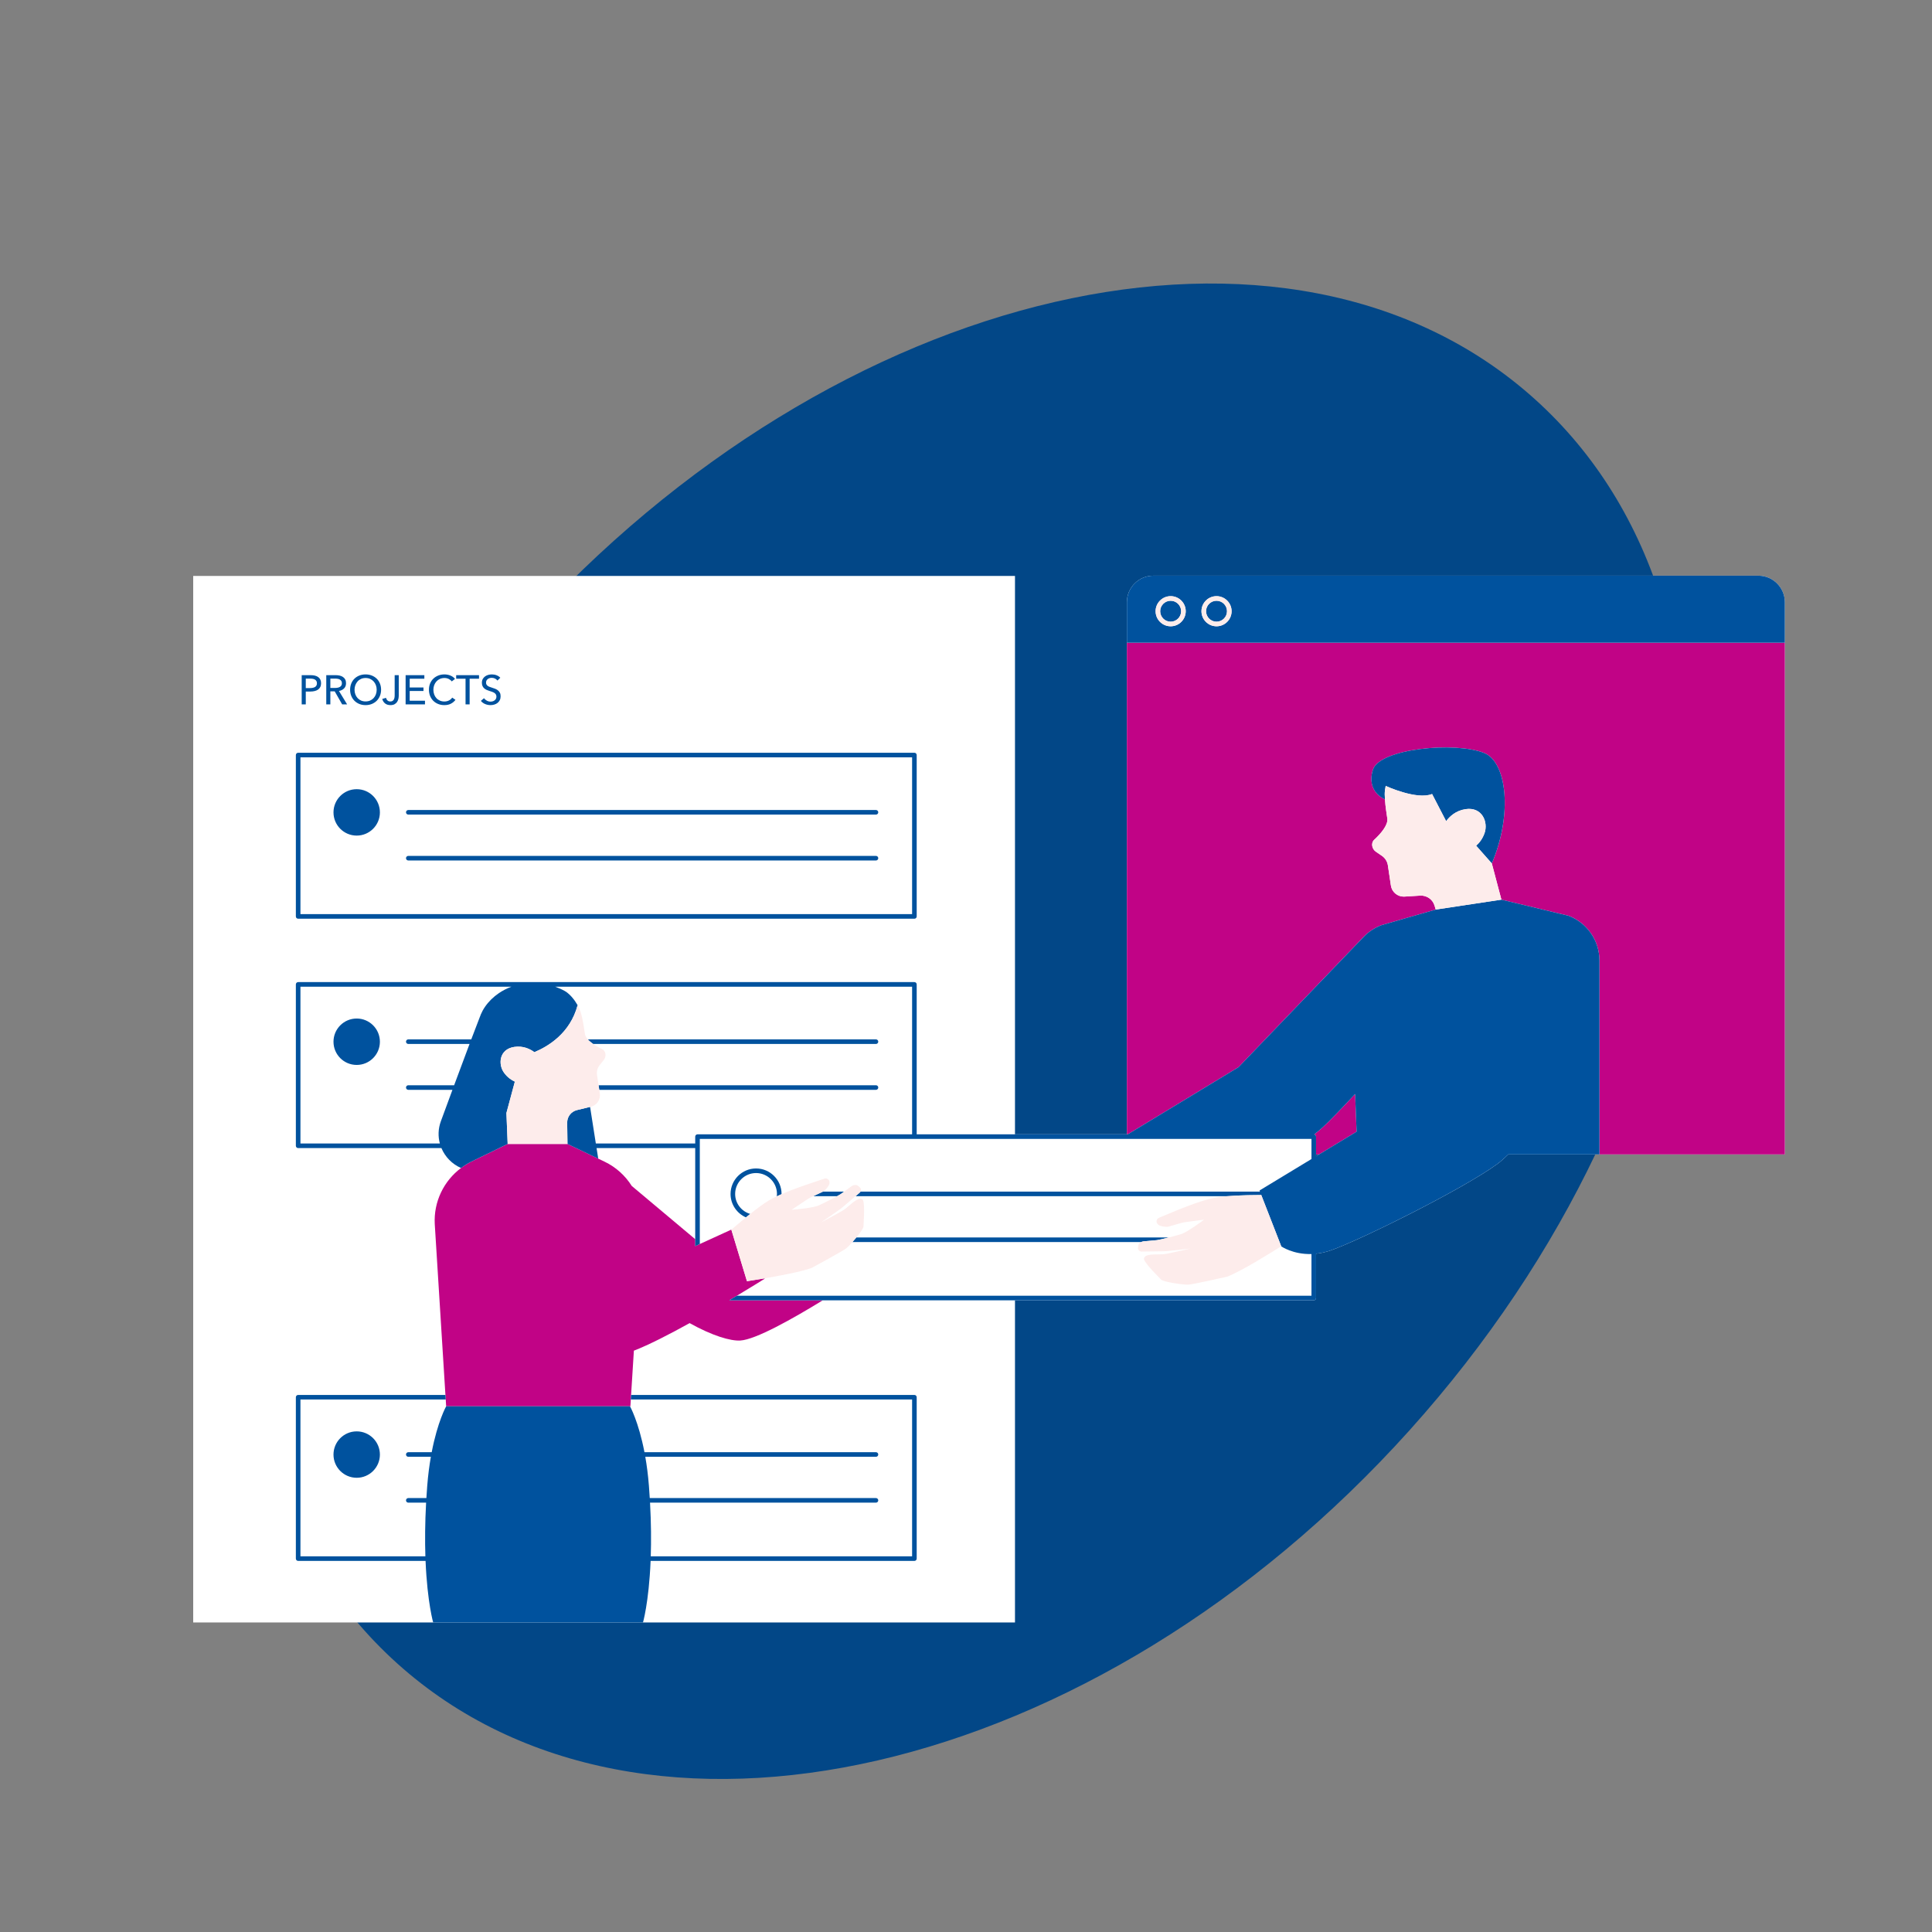
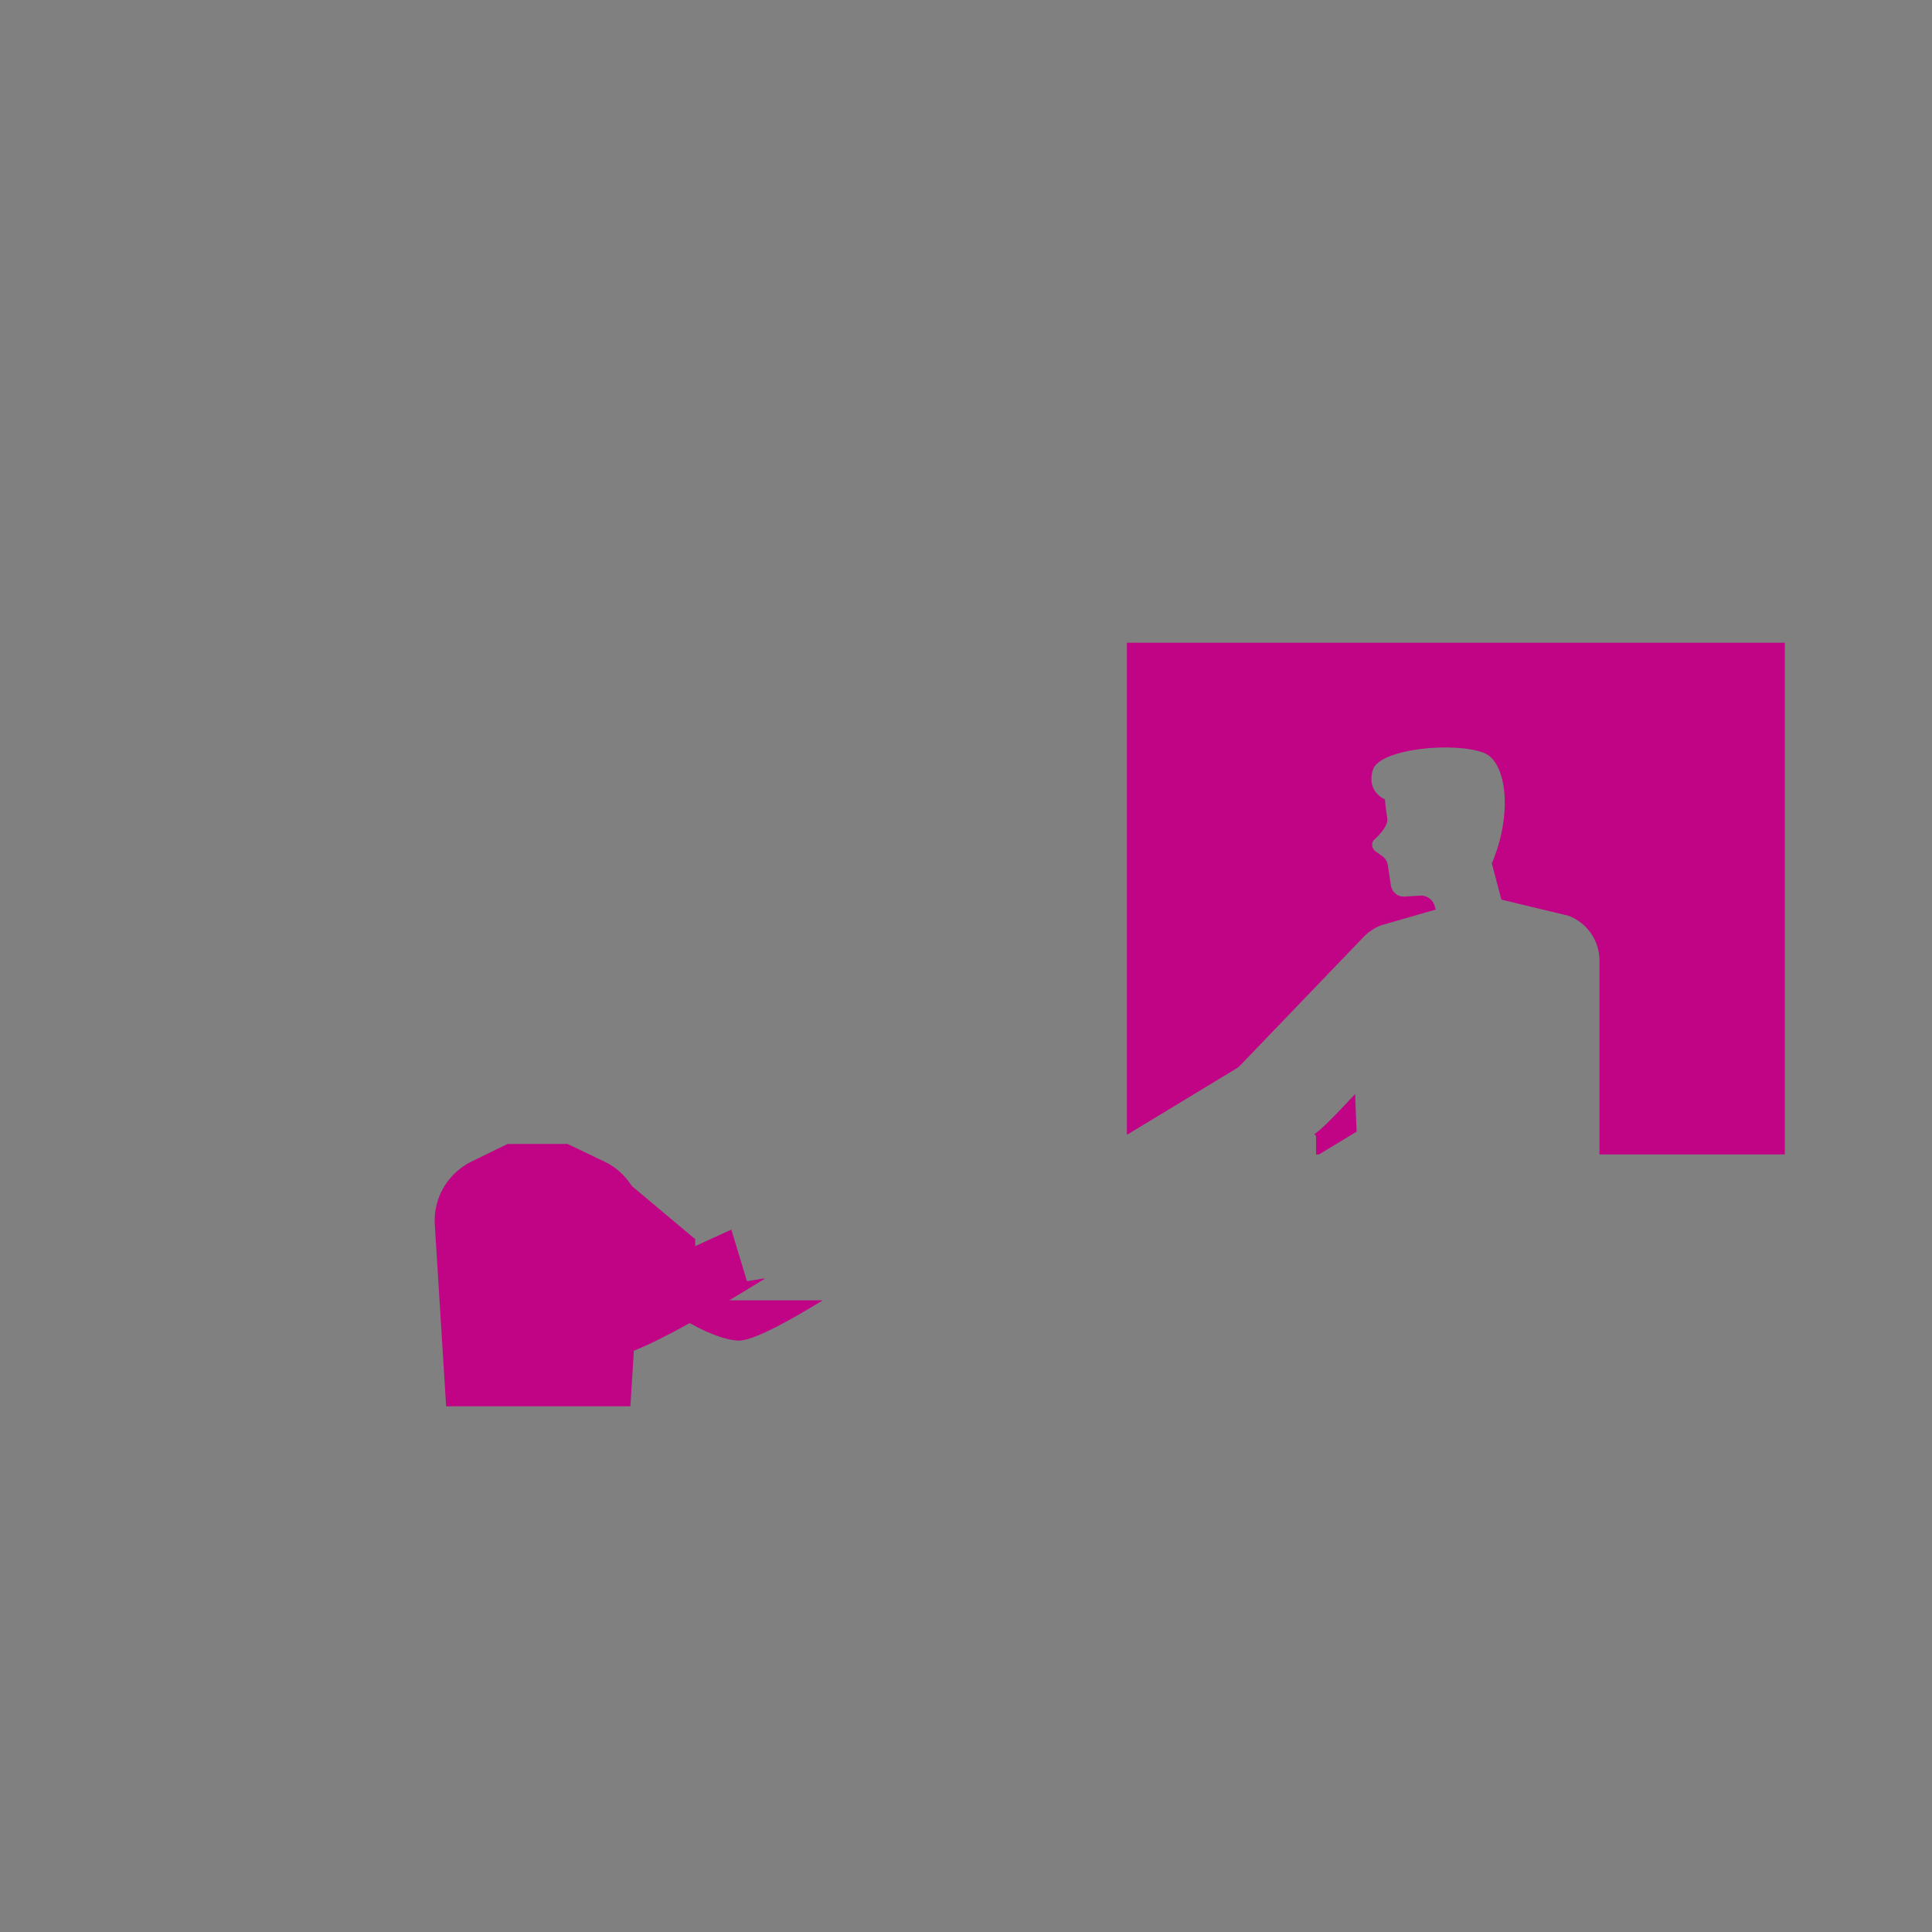
<svg xmlns="http://www.w3.org/2000/svg" width="500" zoomAndPan="magnify" viewBox="0 0 375 375" height="500" preserveAspectRatio="xMidYMid meet" version="1.0">
  <rect x="0" y="0" width="375" height="375" fill="#808080" stroke="none" />
  <defs>
    <clipPath id="3bca1150e1">
-       <path d="M 47 55 L 328 55 L 328 346 L 47 346 Z M 47 55 " clip-rule="nonzero" />
+       <path d="M 47 55 L 328 55 L 328 346 L 47 346 M 47 55 " clip-rule="nonzero" />
    </clipPath>
    <clipPath id="06c18cc535">
      <path d="M 211.77 0 L 383.977 154.887 L 163.145 400.414 L -9.062 245.527 Z M 211.77 0 " clip-rule="nonzero" />
    </clipPath>
    <clipPath id="ad6c437552">
-       <path d="M 297.875 77.441 C 250.32 34.672 162.352 54.945 101.391 122.723 C 40.43 190.5 29.562 280.117 77.117 322.887 C 124.668 365.66 212.637 345.387 273.598 277.609 C 334.559 209.832 345.43 120.215 297.875 77.441 Z M 297.875 77.441 " clip-rule="nonzero" />
-     </clipPath>
+       </clipPath>
    <clipPath id="5d372d049d">
-       <path d="M 37.5 111.668 L 346.5 111.668 L 346.5 314.918 L 37.5 314.918 Z M 37.5 111.668 " clip-rule="nonzero" />
-     </clipPath>
+       </clipPath>
    <clipPath id="a4c2f86890">
      <path d="M 84 124 L 346.5 124 L 346.5 273 L 84 273 Z M 84 124 " clip-rule="nonzero" />
    </clipPath>
    <clipPath id="86095a3228">
-       <path d="M 57 111.668 L 346.5 111.668 L 346.5 314.918 L 57 314.918 Z M 57 111.668 " clip-rule="nonzero" />
-     </clipPath>
+       </clipPath>
  </defs>
  <g clip-path="url(#3bca1150e1)">
    <g clip-path="url(#06c18cc535)">
      <g clip-path="url(#ad6c437552)">
        <path fill="#024787" d="M 211.77 0 L 383.977 154.887 L 163.145 400.414 L -9.062 245.527 Z M 211.77 0 " fill-opacity="1" fill-rule="nonzero" />
      </g>
    </g>
  </g>
  <g clip-path="url(#5d372d049d)">
    <path fill="#ffffff" d="M 341.293 111.742 L 223.871 111.742 C 221.031 111.742 218.73 114.043 218.73 116.887 L 218.73 220.172 L 197.008 220.172 L 197.008 111.789 L 37.5 111.789 L 37.5 315.086 L 197.008 315.086 L 197.008 252.391 L 255 252.391 C 255.246 252.391 255.445 252.191 255.445 251.945 L 255.445 243.344 C 256.34 243.25 257.297 243.051 258.312 242.695 C 263.992 240.711 283.879 230.844 290.574 225.969 C 291.242 225.484 291.973 224.836 292.746 224.074 L 346.434 224.074 L 346.434 116.887 C 346.434 114.043 344.133 111.742 341.293 111.742 Z M 255.445 224.426 L 255.445 224.074 L 256.023 224.074 Z M 255.445 224.426 " fill-opacity="1" fill-rule="nonzero" />
  </g>
  <g clip-path="url(#a4c2f86890)">
    <path fill="#c10386" d="M 263.027 212.348 L 263.312 219.656 L 256.023 224.074 L 255.445 224.074 L 255.445 220.617 C 255.445 220.406 255.297 220.238 255.098 220.191 C 255.738 219.684 256.328 219.191 256.84 218.719 C 258.09 217.574 260.359 215.207 263.027 212.348 Z M 218.73 124.75 L 218.73 220.172 L 218.891 220.172 L 240.387 207.145 L 264.703 181.824 L 264.707 181.828 C 265.652 180.852 266.812 180.07 268.148 179.574 L 278.672 176.547 L 278.449 175.793 C 278.09 174.574 276.938 173.766 275.672 173.84 L 272.488 174.035 C 271.23 174.047 270.156 173.129 269.973 171.887 L 269.387 167.965 C 269.277 167.215 268.855 166.547 268.23 166.117 L 267.117 165.359 C 266.301 164.848 266.027 163.645 266.738 162.992 C 267.984 161.852 269.441 160.148 269.281 158.914 C 269.16 157.98 268.914 156.68 268.82 155.164 L 268.812 155.148 C 268.812 155.148 265.133 153.727 266.484 149.41 C 267.777 145.273 282.508 143.902 288.098 146.164 C 292.457 147.934 293.641 158.008 289.562 167.59 L 291.422 174.621 L 304.457 177.75 C 308.066 179.121 310.453 182.582 310.453 186.441 L 310.453 224.074 L 346.434 224.074 L 346.434 124.75 Z M 143.031 251.5 C 146.223 249.582 148.422 248.203 148.422 248.203 L 148.395 248.129 C 146.438 248.461 144.984 248.676 144.984 248.676 L 141.957 238.691 C 141.957 238.691 141.984 238.672 142.027 238.633 L 135.832 241.465 L 134.941 241.871 L 134.941 240.527 L 122.637 230.203 L 122.629 230.203 C 121.371 228.203 119.566 226.539 117.34 225.477 L 116.117 224.891 L 110.145 222.035 L 98.539 222.035 L 91.531 225.449 C 90.801 225.805 90.121 226.23 89.488 226.707 C 86.113 229.227 84.152 233.297 84.387 237.605 L 86.457 270.758 L 86.516 271.645 L 86.598 272.965 L 122.359 272.965 L 122.441 271.645 L 122.496 270.758 L 123.035 262.164 C 125.91 261.059 129.891 259.012 133.855 256.816 C 138.309 259.301 141.809 260.309 143.695 260.195 C 146.664 260.023 153.812 256.004 159.695 252.391 L 141.543 252.391 C 142.059 252.082 142.559 251.785 143.031 251.5 Z M 143.031 251.5 " fill-opacity="1" fill-rule="nonzero" />
  </g>
  <g clip-path="url(#86095a3228)">
-     <path fill="#00529e" d="M 69.234 277.828 C 71.723 277.828 73.738 279.844 73.738 282.332 C 73.738 284.816 71.723 286.836 69.234 286.836 C 66.746 286.836 64.73 284.816 64.73 282.332 C 64.73 279.844 66.746 277.828 69.234 277.828 Z M 59.352 136.719 L 58.559 136.719 L 58.559 131.047 L 60.289 131.047 C 60.594 131.047 60.875 131.078 61.125 131.137 C 61.375 131.199 61.59 131.293 61.766 131.422 C 61.941 131.551 62.078 131.715 62.176 131.91 C 62.27 132.109 62.32 132.348 62.32 132.625 C 62.32 132.906 62.266 133.152 62.16 133.355 C 62.059 133.559 61.914 133.723 61.73 133.852 C 61.547 133.977 61.328 134.074 61.074 134.133 C 60.82 134.195 60.543 134.227 60.25 134.227 L 59.352 134.227 Z M 59.352 133.555 L 60.195 133.555 C 60.387 133.555 60.562 133.535 60.727 133.5 C 60.891 133.469 61.031 133.414 61.148 133.34 C 61.266 133.27 61.355 133.176 61.422 133.055 C 61.484 132.938 61.516 132.797 61.516 132.625 C 61.516 132.453 61.484 132.309 61.418 132.195 C 61.352 132.082 61.258 131.988 61.145 131.914 C 61.031 131.844 60.891 131.793 60.73 131.762 C 60.57 131.734 60.398 131.719 60.211 131.719 L 59.352 131.719 Z M 69.234 153.18 C 66.746 153.18 64.73 155.195 64.73 157.684 C 64.73 160.172 66.746 162.188 69.234 162.188 C 71.723 162.188 73.738 160.172 73.738 157.684 C 73.738 155.195 71.723 153.18 69.234 153.18 Z M 75.789 136.863 C 76.117 136.863 76.391 136.801 76.602 136.68 C 76.812 136.555 76.977 136.402 77.094 136.215 C 77.211 136.027 77.293 135.824 77.336 135.605 C 77.379 135.387 77.398 135.176 77.398 134.98 L 77.398 131.047 L 76.605 131.047 L 76.605 134.949 C 76.605 135.113 76.594 135.27 76.566 135.418 C 76.539 135.562 76.492 135.691 76.43 135.801 C 76.363 135.91 76.277 135.996 76.168 136.062 C 76.059 136.125 75.918 136.156 75.75 136.156 C 75.535 136.156 75.355 136.09 75.211 135.957 C 75.066 135.824 74.973 135.656 74.93 135.453 L 74.195 135.66 C 74.281 136.012 74.457 136.301 74.73 136.527 C 75.004 136.75 75.355 136.863 75.789 136.863 Z M 95.984 135.949 C 95.875 136.031 95.754 136.09 95.621 136.125 C 95.488 136.164 95.352 136.184 95.219 136.184 C 94.957 136.184 94.715 136.121 94.492 135.996 C 94.266 135.875 94.086 135.715 93.953 135.516 L 93.336 136.039 C 93.555 136.309 93.832 136.516 94.168 136.656 C 94.5 136.793 94.848 136.863 95.203 136.863 C 95.453 136.863 95.699 136.828 95.938 136.758 C 96.176 136.688 96.383 136.586 96.566 136.441 C 96.746 136.301 96.895 136.121 97.004 135.906 C 97.113 135.688 97.168 135.434 97.168 135.141 C 97.168 134.855 97.117 134.625 97.016 134.438 C 96.914 134.254 96.781 134.102 96.621 133.977 C 96.461 133.855 96.281 133.758 96.086 133.68 C 95.887 133.605 95.691 133.539 95.5 133.48 C 95.34 133.426 95.188 133.375 95.047 133.324 C 94.906 133.273 94.781 133.211 94.68 133.141 C 94.574 133.066 94.492 132.98 94.43 132.875 C 94.367 132.77 94.34 132.641 94.34 132.488 C 94.34 132.328 94.371 132.188 94.438 132.074 C 94.504 131.961 94.59 131.863 94.699 131.785 C 94.805 131.711 94.922 131.652 95.055 131.617 C 95.184 131.582 95.316 131.566 95.441 131.566 C 95.684 131.566 95.898 131.617 96.094 131.715 C 96.285 131.812 96.438 131.941 96.551 132.094 L 97.109 131.551 C 96.934 131.352 96.703 131.195 96.414 131.078 C 96.125 130.961 95.812 130.902 95.484 130.902 C 95.246 130.902 95.016 130.93 94.781 130.992 C 94.547 131.055 94.34 131.152 94.156 131.285 C 93.973 131.418 93.824 131.586 93.707 131.789 C 93.594 131.992 93.535 132.234 93.535 132.52 C 93.535 132.781 93.578 133 93.664 133.176 C 93.75 133.352 93.859 133.5 94 133.621 C 94.141 133.742 94.297 133.84 94.473 133.918 C 94.648 133.996 94.828 134.062 95.008 134.113 C 95.191 134.172 95.363 134.23 95.527 134.285 C 95.688 134.344 95.832 134.41 95.957 134.492 C 96.078 134.57 96.176 134.668 96.246 134.785 C 96.32 134.898 96.355 135.043 96.355 135.211 C 96.355 135.383 96.32 135.531 96.254 135.648 C 96.184 135.77 96.094 135.867 95.984 135.949 Z M 90.363 136.719 L 91.156 136.719 L 91.156 131.742 L 92.977 131.742 L 92.977 131.047 L 88.543 131.047 L 88.543 131.742 L 90.363 131.742 Z M 170.023 166.129 L 79.25 166.129 C 79.004 166.129 78.805 166.328 78.805 166.574 C 78.805 166.82 79.004 167.02 79.25 167.02 L 170.023 167.02 C 170.27 167.02 170.469 166.82 170.469 166.574 C 170.469 166.328 170.27 166.129 170.023 166.129 Z M 68.184 135.082 C 68.035 134.715 67.957 134.312 67.957 133.875 C 67.957 133.43 68.035 133.027 68.184 132.66 C 68.332 132.293 68.539 131.98 68.809 131.723 C 69.074 131.465 69.391 131.262 69.758 131.117 C 70.125 130.973 70.523 130.902 70.957 130.902 C 71.387 130.902 71.789 130.973 72.156 131.117 C 72.527 131.262 72.844 131.465 73.113 131.723 C 73.379 131.98 73.586 132.293 73.738 132.66 C 73.891 133.027 73.969 133.43 73.969 133.875 C 73.969 134.312 73.891 134.715 73.738 135.082 C 73.586 135.445 73.379 135.762 73.113 136.027 C 72.844 136.289 72.527 136.496 72.156 136.645 C 71.789 136.789 71.387 136.863 70.957 136.863 C 70.523 136.863 70.125 136.789 69.758 136.645 C 69.391 136.496 69.074 136.289 68.809 136.027 C 68.539 135.762 68.332 135.445 68.184 135.082 Z M 68.816 133.875 C 68.816 134.188 68.867 134.484 68.969 134.766 C 69.07 135.043 69.215 135.285 69.402 135.488 C 69.59 135.695 69.812 135.855 70.074 135.973 C 70.336 136.09 70.629 136.148 70.957 136.148 C 71.281 136.148 71.578 136.09 71.848 135.973 C 72.113 135.855 72.34 135.695 72.527 135.488 C 72.715 135.285 72.859 135.043 72.961 134.766 C 73.062 134.484 73.113 134.188 73.113 133.875 C 73.113 133.562 73.062 133.27 72.961 132.996 C 72.859 132.723 72.715 132.48 72.527 132.27 C 72.34 132.062 72.113 131.898 71.848 131.777 C 71.586 131.656 71.285 131.598 70.957 131.598 C 70.629 131.598 70.336 131.656 70.07 131.777 C 69.805 131.898 69.582 132.062 69.398 132.27 C 69.215 132.48 69.07 132.723 68.969 132.996 C 68.867 133.273 68.816 133.562 68.816 133.875 Z M 84.102 136.027 C 84.367 136.289 84.68 136.496 85.047 136.641 C 85.41 136.789 85.812 136.863 86.242 136.863 C 86.746 136.863 87.176 136.77 87.535 136.578 C 87.891 136.391 88.184 136.141 88.406 135.836 L 87.773 135.406 C 87.605 135.652 87.387 135.836 87.125 135.965 C 86.863 136.094 86.574 136.16 86.254 136.16 C 85.926 136.16 85.629 136.102 85.367 135.98 C 85.102 135.863 84.879 135.703 84.695 135.496 C 84.508 135.293 84.367 135.051 84.27 134.773 C 84.172 134.496 84.121 134.195 84.121 133.875 C 84.121 133.566 84.172 133.273 84.273 132.996 C 84.375 132.723 84.52 132.48 84.707 132.27 C 84.895 132.062 85.117 131.898 85.383 131.777 C 85.648 131.66 85.945 131.598 86.277 131.598 C 86.57 131.598 86.844 131.66 87.098 131.785 C 87.352 131.914 87.547 132.07 87.688 132.262 L 88.312 131.781 C 88.203 131.637 88.078 131.512 87.93 131.402 C 87.777 131.293 87.613 131.199 87.43 131.125 C 87.25 131.051 87.059 130.996 86.863 130.957 C 86.664 130.922 86.469 130.902 86.277 130.902 C 85.844 130.902 85.445 130.973 85.074 131.117 C 84.707 131.262 84.387 131.465 84.117 131.723 C 83.848 131.98 83.637 132.293 83.484 132.66 C 83.332 133.027 83.258 133.43 83.258 133.875 C 83.258 134.312 83.332 134.715 83.48 135.082 C 83.629 135.445 83.836 135.762 84.102 136.027 Z M 64.121 136.719 L 63.328 136.719 L 63.328 131.047 L 65.145 131.047 C 65.418 131.047 65.68 131.074 65.926 131.129 C 66.168 131.188 66.383 131.273 66.566 131.398 C 66.754 131.52 66.898 131.684 67.004 131.883 C 67.113 132.082 67.164 132.328 67.164 132.617 C 67.164 133.031 67.039 133.371 66.781 133.625 C 66.523 133.883 66.195 134.047 65.789 134.113 L 67.375 136.719 L 66.414 136.719 L 64.969 134.195 L 64.121 134.195 Z M 64.121 133.531 L 65.035 133.531 C 65.223 133.531 65.395 133.512 65.555 133.48 C 65.715 133.449 65.855 133.398 65.977 133.324 C 66.098 133.254 66.191 133.16 66.262 133.043 C 66.328 132.93 66.363 132.785 66.363 132.617 C 66.363 132.445 66.328 132.301 66.262 132.188 C 66.191 132.074 66.098 131.98 65.984 131.91 C 65.867 131.84 65.734 131.793 65.578 131.762 C 65.422 131.734 65.262 131.719 65.09 131.719 L 64.121 131.719 Z M 82.488 136.012 L 79.523 136.012 L 79.523 134.121 L 82.199 134.121 L 82.199 133.441 L 79.523 133.441 L 79.523 131.742 L 82.367 131.742 L 82.367 131.047 L 78.73 131.047 L 78.73 136.719 L 82.488 136.719 Z M 224.57 240.711 C 224.793 240.691 225.809 240.457 226.863 240.191 L 166.219 240.191 C 165.969 240.496 165.707 240.801 165.457 241.082 L 221.504 241.082 C 221.652 241.008 221.816 240.957 221.984 240.941 Z M 286.52 164.152 L 289.562 167.59 C 293.637 158.008 292.457 147.934 288.098 146.164 C 282.508 143.902 267.777 145.273 266.48 149.41 C 265.129 153.727 268.809 155.148 268.809 155.148 L 268.82 155.164 C 268.801 154.844 268.777 154.531 268.773 154.191 C 268.77 153.664 268.844 153.105 268.961 152.551 C 268.961 152.547 268.957 152.543 268.957 152.543 C 268.965 152.504 268.977 152.469 268.984 152.43 C 268.977 152.469 268.969 152.508 268.961 152.551 C 268.961 152.551 274.992 155.332 277.965 154.117 L 280.695 159.387 C 281.359 158.488 282.551 157.344 284.465 157.055 C 287.723 156.566 288.91 159.629 288.137 161.746 C 287.75 162.812 287.164 163.582 286.52 164.152 Z M 170.023 210.645 L 116.18 210.645 L 116.316 211.535 L 170.023 211.535 C 170.27 211.535 170.469 211.336 170.469 211.09 C 170.469 210.844 170.27 210.645 170.023 210.645 Z M 227.223 116.605 C 226.102 116.605 225.191 117.516 225.191 118.637 C 225.191 119.758 226.102 120.672 227.223 120.672 C 228.344 120.672 229.258 119.758 229.258 118.637 C 229.258 117.516 228.344 116.605 227.223 116.605 Z M 170.023 201.742 L 114.094 201.742 C 114.371 202.055 114.727 202.355 115.125 202.633 L 170.023 202.633 C 170.27 202.633 170.469 202.434 170.469 202.188 C 170.469 201.941 170.27 201.742 170.023 201.742 Z M 236.125 116.605 C 235.008 116.605 234.094 117.516 234.094 118.637 C 234.094 119.758 235.008 120.672 236.125 120.672 C 237.25 120.672 238.16 119.758 238.16 118.637 C 238.16 117.516 237.25 116.605 236.125 116.605 Z M 346.434 116.887 L 346.434 124.75 L 218.73 124.75 L 218.73 116.887 C 218.73 114.043 221.031 111.742 223.871 111.742 L 341.293 111.742 C 344.133 111.742 346.434 114.043 346.434 116.887 Z M 230.148 118.637 C 230.148 117.027 228.836 115.715 227.223 115.715 C 225.609 115.715 224.301 117.027 224.301 118.637 C 224.301 120.25 225.613 121.562 227.223 121.562 C 228.836 121.562 230.148 120.25 230.148 118.637 Z M 239.051 118.637 C 239.051 117.027 237.738 115.715 236.125 115.715 C 234.516 115.715 233.203 117.027 233.203 118.637 C 233.203 120.25 234.516 121.562 236.125 121.562 C 237.738 121.562 239.051 120.25 239.051 118.637 Z M 310.453 186.441 L 310.453 224.074 L 292.746 224.074 C 291.973 224.836 291.238 225.484 290.574 225.969 C 283.879 230.844 263.992 240.711 258.312 242.695 C 257.297 243.051 256.34 243.25 255.445 243.344 L 255.445 251.945 C 255.445 252.191 255.246 252.391 255 252.391 L 141.543 252.391 C 142.059 252.082 142.559 251.785 143.031 251.5 L 254.555 251.5 L 254.555 243.406 C 250.973 243.512 248.695 241.918 248.695 241.918 L 248.684 241.898 L 244.812 231.953 C 243.898 231.953 240.766 231.977 238.191 232.18 L 166.059 232.18 L 166.898 231.461 C 166.953 231.41 166.988 231.352 167.023 231.289 L 244.551 231.289 L 244.469 231.078 L 254.555 224.965 L 254.555 221.062 L 135.832 221.062 L 135.832 241.465 L 134.941 241.871 L 134.941 222.844 L 115.793 222.844 L 116.117 224.895 L 110.145 222.035 L 110.09 217.914 C 110.074 216.758 110.859 215.742 111.984 215.469 L 114.535 214.848 L 115.652 221.953 L 134.941 221.953 L 134.941 220.617 C 134.941 220.371 135.141 220.172 135.387 220.172 L 177.039 220.172 L 177.039 191.516 L 107.754 191.516 C 108.379 191.746 109.004 192.012 109.625 192.355 C 109.754 192.426 109.887 192.516 110.02 192.613 C 110.062 192.645 110.102 192.68 110.145 192.711 C 110.238 192.785 110.336 192.867 110.43 192.953 C 110.477 192.996 110.523 193.035 110.566 193.078 C 110.691 193.195 110.812 193.32 110.934 193.457 C 110.996 193.523 111.059 193.602 111.117 193.672 C 111.18 193.746 111.242 193.82 111.301 193.895 C 111.375 193.988 111.445 194.082 111.516 194.18 C 111.559 194.238 111.598 194.297 111.637 194.355 C 111.789 194.57 111.926 194.793 112.055 195.02 C 112.074 195.051 112.094 195.082 112.113 195.113 C 112.113 195.113 112.109 195.117 112.109 195.117 C 110.684 200.508 106.465 203.086 103.723 204.227 C 102.906 203.621 101.559 202.945 99.816 203.207 C 96.848 203.656 96.637 206.645 97.875 208.277 C 98.5 209.105 99.219 209.621 99.93 209.945 L 98.297 216.031 L 98.539 222.035 L 91.531 225.449 C 90.801 225.805 90.121 226.23 89.484 226.707 C 87.766 225.961 86.398 224.562 85.68 222.844 L 57.871 222.844 C 57.625 222.844 57.426 222.645 57.426 222.398 L 57.426 191.07 C 57.426 190.824 57.625 190.625 57.871 190.625 L 177.484 190.625 C 177.73 190.625 177.93 190.824 177.93 191.07 L 177.93 220.172 L 218.891 220.172 L 240.387 207.145 L 264.703 181.828 L 264.707 181.828 C 265.652 180.852 266.812 180.07 268.148 179.574 L 278.668 176.547 L 291.422 174.621 L 304.457 177.75 C 308.066 179.121 310.453 182.582 310.453 186.441 Z M 99.27 191.516 L 58.316 191.516 L 58.316 221.953 L 85.375 221.953 C 85.012 220.602 85.027 219.117 85.574 217.629 C 86.301 215.648 87.062 213.582 87.82 211.535 L 79.25 211.535 C 79.004 211.535 78.805 211.336 78.805 211.09 C 78.805 210.844 79.004 210.645 79.25 210.645 L 88.148 210.645 C 89.199 207.805 90.23 205.039 91.137 202.633 L 79.25 202.633 C 79.004 202.633 78.805 202.434 78.805 202.188 C 78.805 201.941 79.004 201.742 79.25 201.742 L 91.473 201.742 C 92.145 199.969 92.734 198.422 93.191 197.254 L 93.199 197.254 C 93.234 197.152 93.262 197.051 93.305 196.949 C 93.52 196.434 93.793 195.926 94.133 195.43 C 94.305 195.18 94.488 194.934 94.688 194.695 C 95.09 194.219 95.543 193.77 96.043 193.359 C 96.297 193.152 96.559 192.957 96.832 192.77 C 97.57 192.266 98.395 191.848 99.27 191.516 Z M 263.312 219.656 L 263.027 212.348 C 260.359 215.207 258.09 217.574 256.84 218.719 C 256.328 219.191 255.738 219.684 255.098 220.191 C 255.297 220.238 255.445 220.406 255.445 220.617 L 255.445 224.426 L 256.023 224.074 Z M 177.484 270.758 L 122.496 270.758 L 122.441 271.645 L 177.039 271.645 L 177.039 302.082 L 126.312 302.082 C 126.41 299.125 126.391 295.66 126.172 291.664 L 170.023 291.664 C 170.27 291.664 170.469 291.465 170.469 291.219 C 170.469 290.973 170.27 290.773 170.023 290.773 L 126.117 290.773 C 126.07 289.996 126.016 289.207 125.953 288.387 C 125.789 286.293 125.543 284.426 125.25 282.762 L 170.023 282.762 C 170.27 282.762 170.469 282.562 170.469 282.316 C 170.469 282.07 170.27 281.871 170.023 281.871 L 125.09 281.871 C 123.941 275.902 122.285 272.965 122.285 272.965 L 86.598 272.965 C 86.598 272.965 84.941 275.902 83.793 281.871 L 79.25 281.871 C 79.004 281.871 78.805 282.07 78.805 282.316 C 78.805 282.562 79.004 282.762 79.25 282.762 L 83.629 282.762 C 83.34 284.426 83.09 286.293 82.926 288.387 C 82.863 289.207 82.812 289.996 82.762 290.773 L 79.25 290.773 C 79.004 290.773 78.805 290.973 78.805 291.219 C 78.805 291.465 79.004 291.664 79.25 291.664 L 82.707 291.664 C 82.488 295.66 82.473 299.125 82.566 302.082 L 58.316 302.082 L 58.316 271.645 L 86.516 271.645 L 86.457 270.758 L 57.871 270.758 C 57.625 270.758 57.426 270.953 57.426 271.199 L 57.426 302.527 C 57.426 302.773 57.625 302.973 57.871 302.973 L 82.602 302.973 C 82.938 311.105 84.121 315.086 84.121 315.086 L 124.762 315.086 C 124.762 315.086 125.945 311.109 126.281 302.973 L 177.484 302.973 C 177.73 302.973 177.93 302.773 177.93 302.527 L 177.93 271.199 C 177.93 270.953 177.73 270.758 177.484 270.758 Z M 163.848 231.289 L 159.738 231.289 L 157.852 232.18 L 162.48 232.18 C 162.824 231.992 163.074 231.852 163.16 231.789 Z M 69.234 206.703 C 71.723 206.703 73.738 204.688 73.738 202.199 C 73.738 199.715 71.723 197.695 69.234 197.695 C 66.746 197.695 64.73 199.715 64.73 202.199 C 64.73 204.688 66.746 206.703 69.234 206.703 Z M 57.426 177.883 L 57.426 146.555 C 57.426 146.309 57.625 146.109 57.871 146.109 L 177.484 146.109 C 177.73 146.109 177.93 146.309 177.93 146.555 L 177.93 177.883 C 177.93 178.125 177.73 178.324 177.484 178.324 L 57.871 178.324 C 57.625 178.324 57.426 178.125 57.426 177.883 Z M 58.316 177.434 L 177.039 177.434 L 177.039 147 L 58.316 147 Z M 151.699 231.789 C 151.699 231.773 151.699 231.762 151.699 231.746 C 151.699 229.02 149.48 226.797 146.75 226.797 C 144.023 226.797 141.801 229.02 141.801 231.746 C 141.801 233.781 143.035 235.531 144.793 236.293 C 145.062 236.07 145.336 235.848 145.617 235.625 C 143.934 235.133 142.691 233.59 142.691 231.746 C 142.691 229.508 144.512 227.688 146.75 227.688 C 148.988 227.688 150.809 229.508 150.809 231.746 C 150.809 231.906 150.781 232.055 150.762 232.211 C 151.066 232.066 151.379 231.926 151.699 231.789 Z M 170.023 157.223 L 79.25 157.223 C 79.004 157.223 78.805 157.422 78.805 157.668 C 78.805 157.914 79.004 158.113 79.25 158.113 L 170.023 158.113 C 170.27 158.113 170.469 157.914 170.469 157.668 C 170.469 157.422 170.27 157.223 170.023 157.223 Z M 170.023 157.223 " fill-opacity="1" fill-rule="nonzero" />
-   </g>
-   <path fill="#fdeceb" d="M 268.984 152.43 C 268.977 152.469 268.969 152.508 268.961 152.547 C 268.961 152.547 268.957 152.543 268.957 152.543 C 268.965 152.504 268.977 152.465 268.984 152.43 Z M 289.562 167.59 L 286.52 164.152 C 287.164 163.582 287.75 162.812 288.137 161.746 C 288.91 159.629 287.723 156.566 284.465 157.055 C 282.551 157.34 281.359 158.488 280.695 159.387 L 277.965 154.117 C 274.992 155.332 268.961 152.547 268.961 152.547 C 268.844 153.105 268.77 153.664 268.773 154.191 C 268.777 154.527 268.801 154.844 268.82 155.164 C 268.914 156.68 269.16 157.98 269.281 158.914 C 269.441 160.148 267.984 161.852 266.738 162.992 C 266.027 163.645 266.301 164.848 267.117 165.359 L 268.23 166.117 C 268.855 166.547 269.273 167.215 269.387 167.965 L 269.973 171.887 C 270.156 173.129 271.23 174.047 272.488 174.035 L 275.668 173.84 C 276.938 173.766 278.09 174.574 278.449 175.793 L 278.668 176.547 L 291.422 174.621 Z M 116.852 203.621 C 116.289 203.352 115.672 203.012 115.125 202.633 C 114.727 202.355 114.371 202.055 114.094 201.742 C 113.809 201.418 113.602 201.086 113.543 200.75 C 113.367 199.727 113.223 198.199 112.715 196.5 C 112.574 196.039 112.363 195.57 112.109 195.117 C 110.684 200.508 106.465 203.086 103.727 204.227 C 102.906 203.621 101.562 202.945 99.816 203.207 C 96.848 203.656 96.637 206.645 97.879 208.277 C 98.504 209.105 99.219 209.621 99.934 209.945 L 98.297 216.031 L 98.539 222.035 L 110.145 222.035 L 110.09 217.914 C 110.074 216.754 110.859 215.742 111.984 215.469 L 114.535 214.848 L 114.809 214.781 C 115.906 214.453 116.594 213.367 116.422 212.234 L 116.316 211.535 L 116.18 210.645 L 115.879 208.664 C 115.777 207.98 115.961 207.281 116.395 206.742 L 117.16 205.781 C 117.73 205.117 117.645 203.996 116.852 203.621 Z M 238.191 232.18 C 237.305 232.25 236.48 232.34 235.844 232.461 C 233.012 232.996 228.52 234.883 227.68 235.234 L 224.965 236.367 C 224.57 236.531 224.371 236.988 224.555 237.375 C 224.57 237.41 224.59 237.449 224.613 237.484 C 224.691 237.605 224.801 237.703 224.914 237.785 C 225.277 238.035 226.363 238.211 226.785 238.09 L 229.191 237.402 C 229.652 237.273 230.125 237.184 230.602 237.141 L 233.711 236.738 C 233.711 236.738 230.539 239.133 229.219 239.555 C 228.723 239.711 227.777 239.961 226.863 240.191 C 225.809 240.457 224.793 240.691 224.57 240.711 L 221.984 240.945 C 221.816 240.957 221.652 241.008 221.504 241.082 C 221.312 241.176 221.145 241.309 221.023 241.488 C 220.953 241.59 220.887 242.191 220.883 242.227 C 220.859 242.602 221.164 242.914 221.539 242.926 L 225.852 242.871 C 226.59 242.891 231.039 242.332 231.051 242.336 C 231.051 242.336 226.586 243.395 225.785 243.453 C 224.98 243.512 222.789 243.359 222.277 243.879 C 222.141 244.02 221.992 244.266 222.047 244.434 C 222.383 245.441 224.973 247.926 225.352 248.355 C 225.781 248.84 229.676 249.387 230.621 249.352 C 231.57 249.312 238.195 247.801 238.195 247.801 C 240.867 246.785 246.699 243.152 248.684 241.895 L 244.809 231.953 C 243.898 231.953 240.766 231.973 238.191 232.18 Z M 166.973 232.664 C 166.242 232.613 164.691 234.168 164.051 234.652 C 163.406 235.141 159.348 237.277 159.348 237.277 C 159.359 237.27 163.074 234.762 163.617 234.258 L 166.055 232.18 L 166.898 231.461 C 166.953 231.41 166.988 231.348 167.023 231.289 C 167.164 231.035 167.145 230.715 166.934 230.504 C 166.906 230.48 166.461 230.07 166.34 230.039 C 165.969 229.941 165.57 230.035 165.258 230.262 L 163.848 231.289 L 163.16 231.789 C 163.074 231.852 162.824 231.992 162.48 232.18 C 161.473 232.727 159.66 233.645 158.898 233.977 C 157.625 234.531 153.664 234.816 153.664 234.816 L 156.266 233.074 C 156.656 232.793 157.066 232.547 157.5 232.344 L 157.852 232.18 L 159.738 231.289 L 159.766 231.273 C 160.164 231.086 160.867 230.242 160.973 229.812 C 161.008 229.676 161.023 229.531 161 229.391 C 160.996 229.348 160.984 229.305 160.977 229.27 C 160.855 228.859 160.406 228.641 160.004 228.777 L 157.215 229.715 C 156.594 229.922 154.02 230.781 151.699 231.789 C 151.379 231.926 151.066 232.066 150.762 232.211 C 150.211 232.469 149.688 232.734 149.242 233 C 148.25 233.582 146.895 234.605 145.617 235.625 C 145.336 235.848 145.062 236.07 144.793 236.289 C 143.434 237.406 142.301 238.395 142.023 238.633 C 141.984 238.672 141.957 238.691 141.957 238.691 L 144.984 248.676 C 144.984 248.676 146.438 248.461 148.395 248.129 C 151.402 247.617 155.594 246.828 157.566 246.094 C 157.566 246.094 163.551 242.871 164.289 242.277 C 164.531 242.082 164.977 241.625 165.457 241.082 C 165.707 240.801 165.969 240.496 166.219 240.191 C 166.957 239.293 167.602 238.383 167.602 238.059 C 167.605 237.484 167.918 233.914 167.508 232.934 C 167.438 232.766 167.164 232.68 166.973 232.664 Z M 224.301 118.637 C 224.301 117.027 225.613 115.715 227.223 115.715 C 228.836 115.715 230.148 117.027 230.148 118.637 C 230.148 120.25 228.836 121.562 227.223 121.562 C 225.609 121.562 224.301 120.25 224.301 118.637 Z M 225.191 118.637 C 225.191 119.758 226.102 120.672 227.223 120.672 C 228.344 120.672 229.258 119.758 229.258 118.637 C 229.258 117.516 228.344 116.605 227.223 116.605 C 226.102 116.605 225.191 117.516 225.191 118.637 Z M 233.203 118.637 C 233.203 117.027 234.516 115.715 236.125 115.715 C 237.738 115.715 239.051 117.027 239.051 118.637 C 239.051 120.25 237.738 121.562 236.125 121.562 C 234.516 121.562 233.203 120.25 233.203 118.637 Z M 234.094 118.637 C 234.094 119.758 235.008 120.672 236.125 120.672 C 237.246 120.672 238.16 119.758 238.16 118.637 C 238.16 117.516 237.246 116.605 236.125 116.605 C 235.008 116.605 234.094 117.516 234.094 118.637 Z M 234.094 118.637 " fill-opacity="1" fill-rule="nonzero" />
+     </g>
</svg>